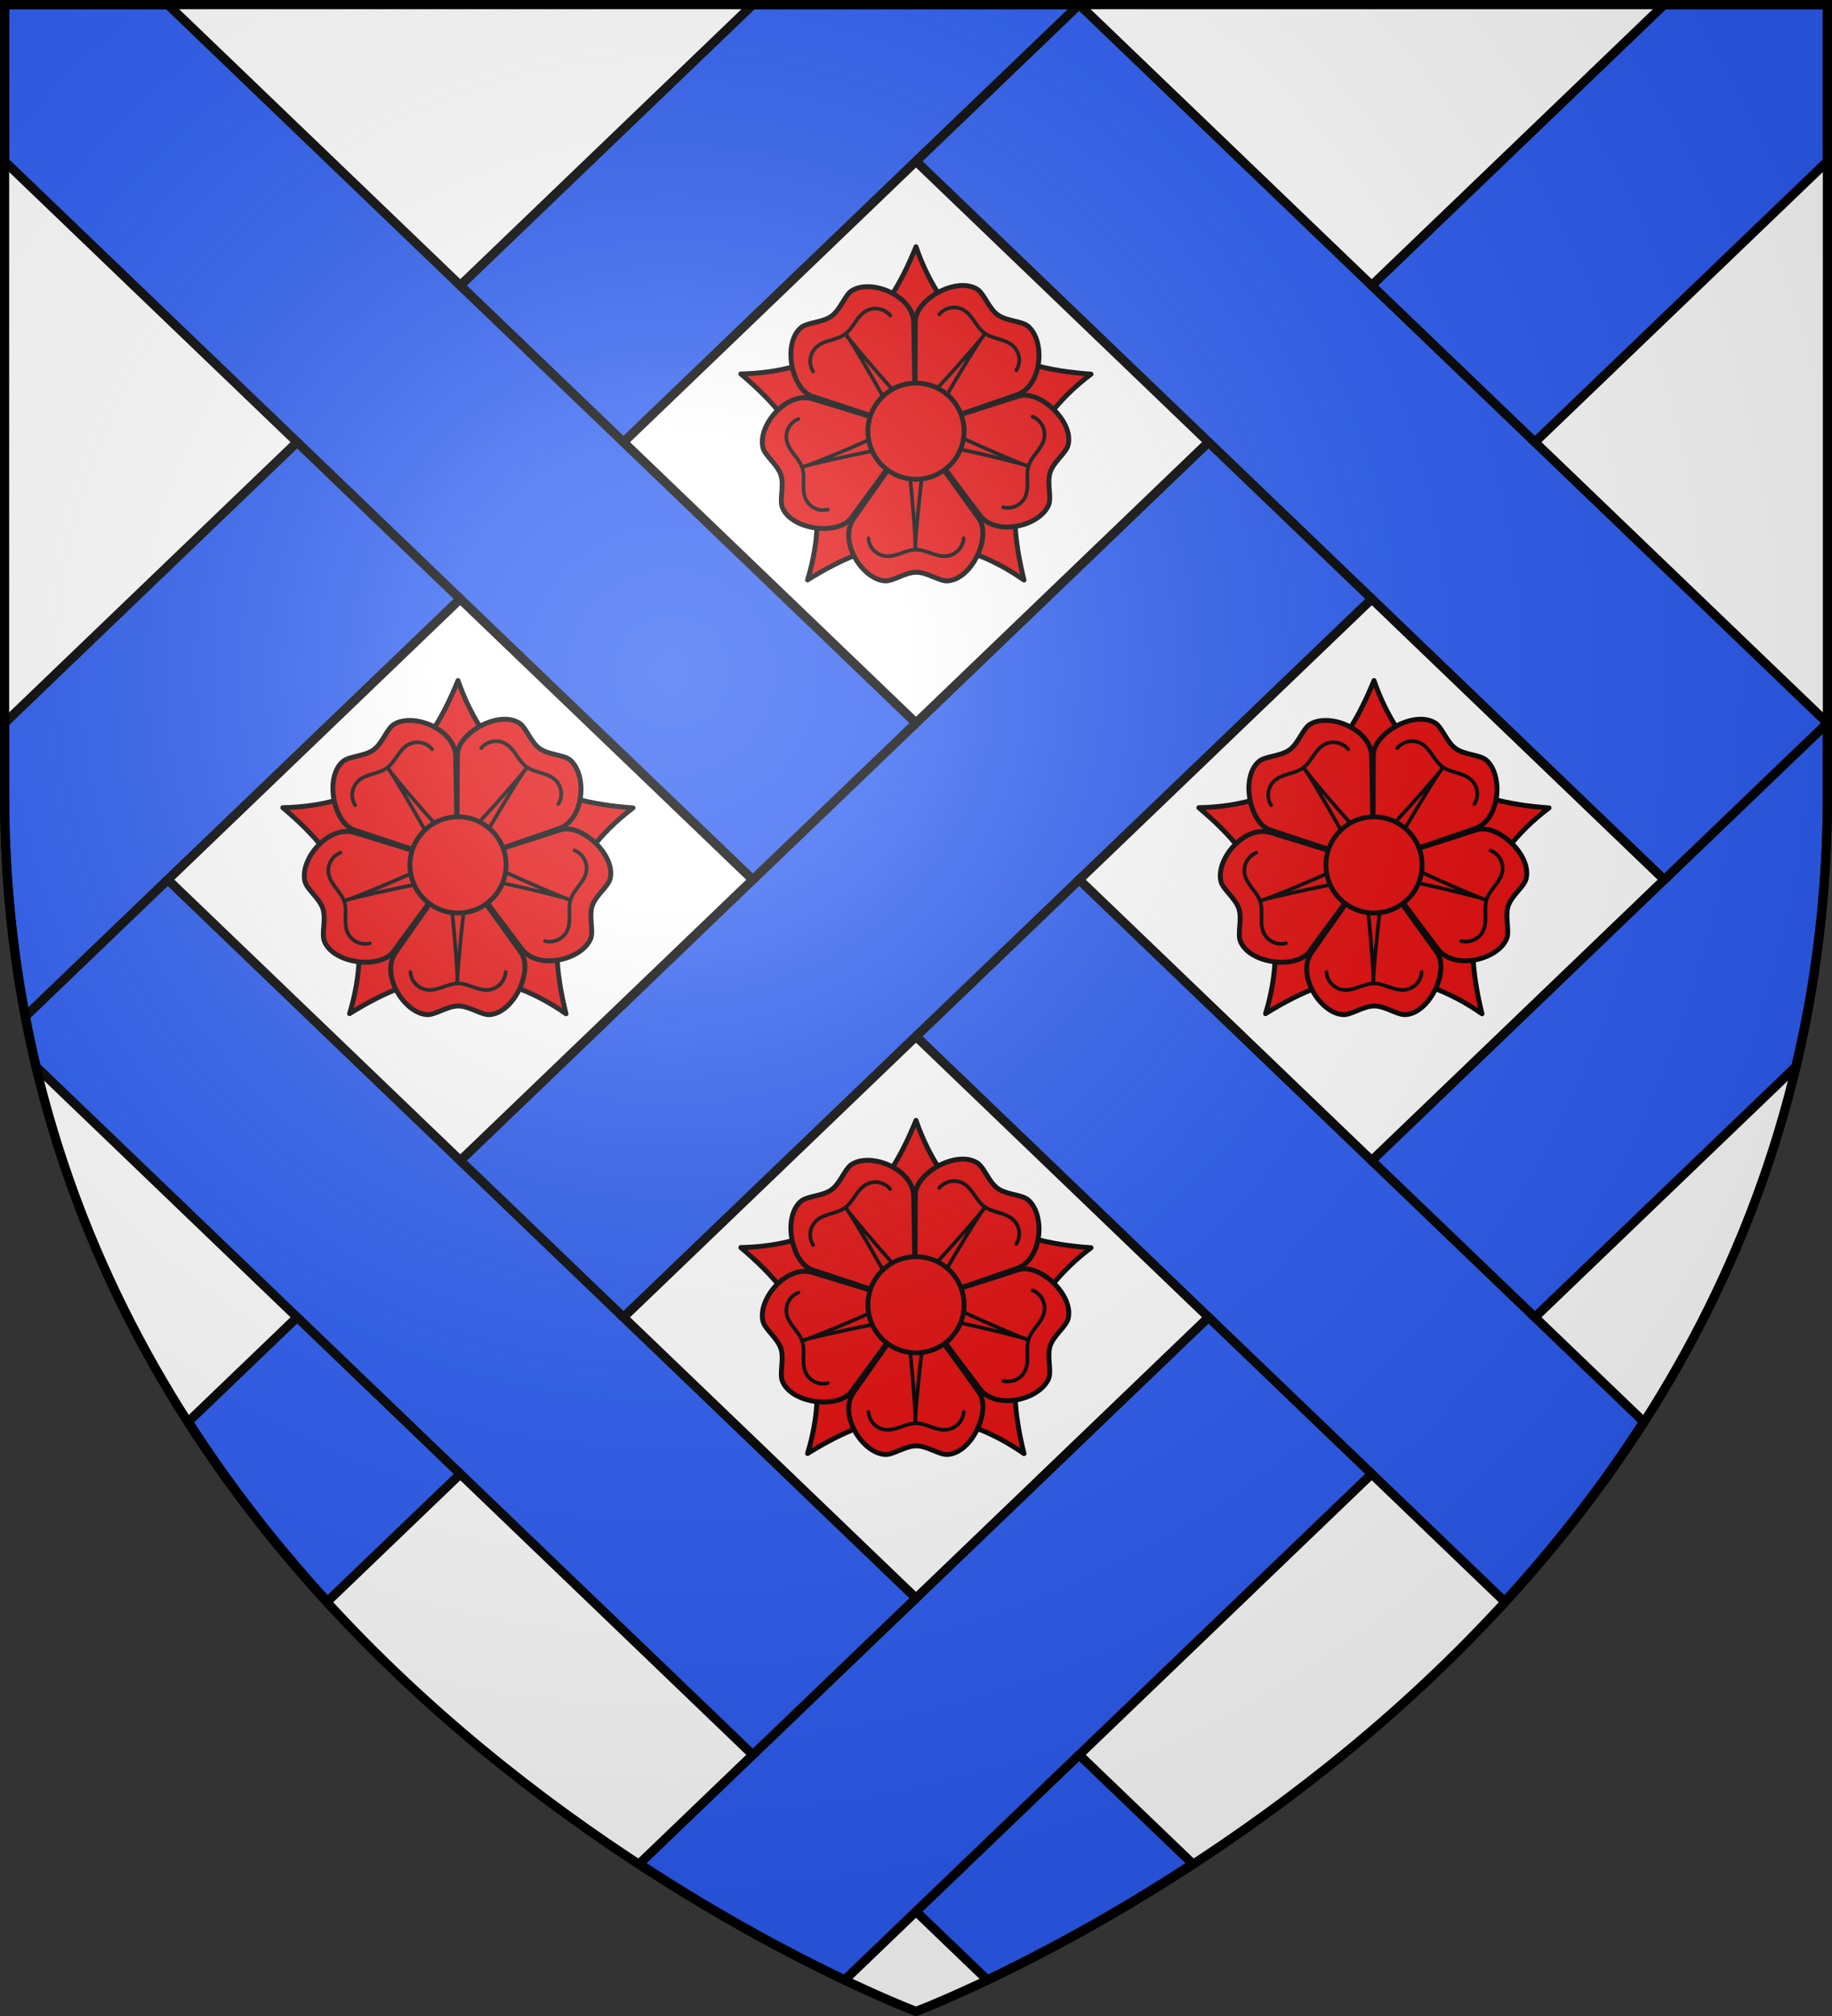
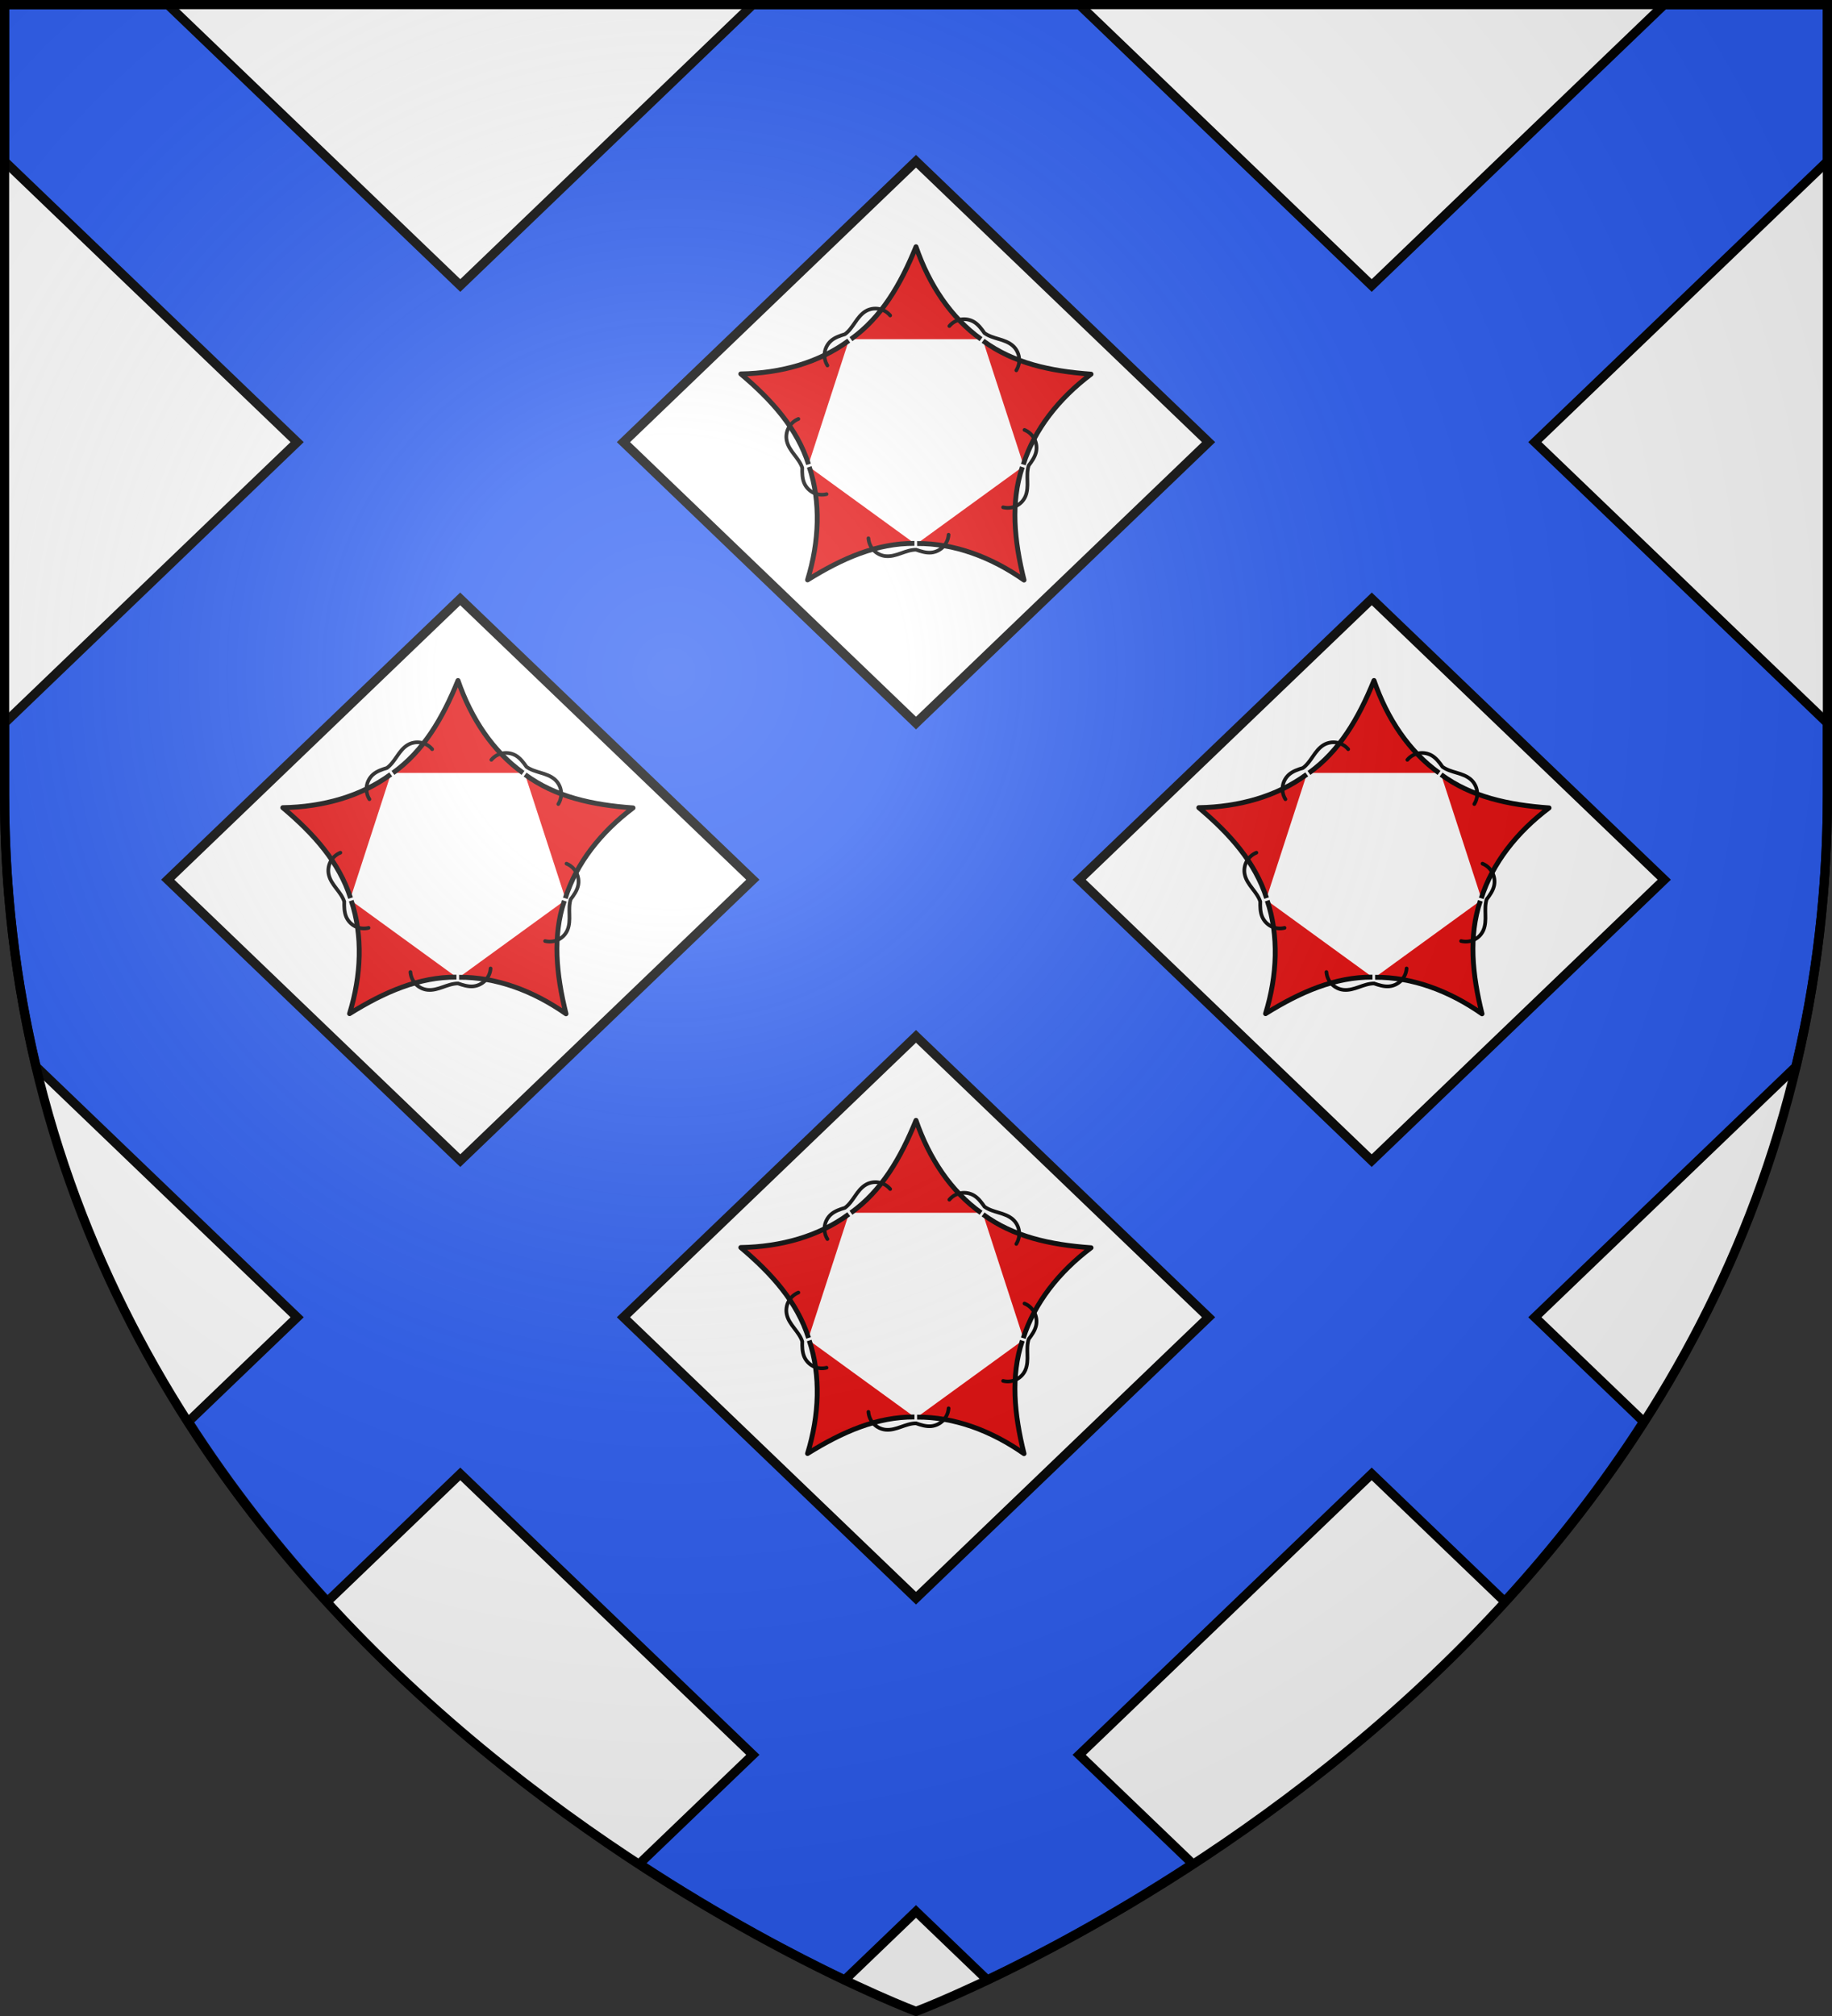
<svg xmlns="http://www.w3.org/2000/svg" xmlns:xlink="http://www.w3.org/1999/xlink" width="600" height="660" version="1.0">
  <rect width="100%" height="100%" fill="#333333" stroke="none" />
  <defs>
    <radialGradient id="f" cx="-80" cy="-80" r="405" gradientUnits="userSpaceOnUse">
      <stop offset="0" style="stop-color:#fff;stop-opacity:.31" />
      <stop offset=".19" style="stop-color:#fff;stop-opacity:.25" />
      <stop offset=".6" style="stop-color:#6b6b6b;stop-opacity:.125" />
      <stop offset="1" style="stop-color:#000;stop-opacity:.125" />
    </radialGradient>
    <path id="a" d="M-298.5-298.5h597V-40C298.5 246.31 0 358.5 0 358.5S-298.5 246.31-298.5-40z" />
  </defs>
  <g transform="translate(300 300)">
    <use xlink:href="#a" width="600" height="660" style="fill:#fff" />
    <path d="M-298.5-298.5v51.313l95.813 91.937-95.813 91.969V-40c0 31.86 3.737 61.571 10.344 89.219l85.469 82.031-35.625 34.188c13.851 21.582 29.314 41.175 45.53 58.875l43.532-41.782 95.813 91.969-37.188 35.688c26.99 17.666 50.791 30.128 67.281 38L0 325.78l23.344 22.406c16.49-7.87 40.291-20.333 67.281-38L53.438 274.5l95.812-91.969 43.531 41.781c16.217-17.7 31.68-37.292 45.531-58.875l-35.625-34.187 85.47-82.031C294.762 21.57 298.5-8.14 298.5-40v-23.281l-95.812-91.969 95.812-91.937V-298.5h-53.437l-95.813 91.969L53.438-298.5H-53.437l-95.813 91.969-95.812-91.969zM0-247.219l95.813 91.969L0-63.281l-95.812-91.969zm-149.281 143.282L-53.437-12-149.25 79.97-245.062-12zm298.562 0L245.063-12 149.25 79.969 53.438-12zM0 39.28l95.813 91.969L0 223.219l-95.812-91.969z" style="fill:#2b5df2;fill-opacity:1;stroke:#000;stroke-width:3;stroke-linecap:butt;stroke-linejoin:miter;stroke-miterlimit:4;stroke-dasharray:none;stroke-opacity:1;display:inline" />
-     <path d="m-149.25-206.531 53.438 51.281M-202.687-155.25l53.406 51.313M-53.437-12 0-63.28M149.281-103.937 95.812-155.25M202.688-155.25l-53.438-51.281M-149.25 79.969l53.438 51.281M-149.25 182.531l-53.437-51.281M-53.437 274.5 0 223.219M0 325.781 53.438 274.5M149.25 182.531 95.813 131.25M202.688 131.25 149.25 79.969M0-247.219 53.438-298.5M-291.574 32.635-245.062-12M245.063-12 298.5-63.281M0 39.281 53.438-12" style="fill:none;fill-opacity:1;stroke:#000;stroke-width:3;stroke-linecap:butt;stroke-linejoin:miter;stroke-miterlimit:4;stroke-dasharray:none;stroke-opacity:1;display:inline" />
  </g>
  <g transform="translate(300 300)">
    <g id="d" transform="matrix(4 0 0 -4 -1900 1964.928)">
      <g transform="translate(-50)">
        <path id="b" d="M430.324 538.473c-2.457 1.753-4.253 4.447-5.324 7.564-1.266-3.117-2.834-5.779-5.324-7.564" style="fill:#e20909;stroke:#000;stroke-width:.4;stroke-linejoin:round;stroke-miterlimit:4;stroke-dasharray:none" transform="translate(100)" />
        <use xlink:href="#b" width="29.138" height="27.773" transform="rotate(-72 524.99 530.96)" />
        <use xlink:href="#b" width="29.138" height="27.773" transform="rotate(-144 524.99 530.96)" />
        <use xlink:href="#b" width="29.138" height="27.773" transform="rotate(144 524.99 530.96)" />
        <use xlink:href="#b" width="29.138" height="27.773" transform="rotate(72 524.99 530.96)" />
      </g>
      <g id="c">
-         <path d="m474.925 530.96-5.032-7.174c-1.266-1.818.682-4.967 2.565-5.097.666-.042 1.656.708 2.565.708s1.883-.747 2.564-.708c2.003.13 3.604 3.636 2.565 5.097l-5.162 7.175" style="fill:#e20909;stroke:#000;stroke-width:.4;stroke-linecap:round;stroke-miterlimit:4;stroke-dasharray:none" />
-         <path d="M471.104 522.176c.026-.37.185-.727.445-.993.257-.267.61-.435.974-.468.422-.039.844.09 1.247.234.402.14.811.292 1.233.292s.838-.153 1.234-.292c.402-.14.824-.273 1.246-.234.367.036.715.205.974.468.257.266.42.616.445.993" style="fill:none;stroke:#000;stroke-width:.3;stroke-linecap:round;stroke-miterlimit:4;stroke-dasharray:none" />
-         <path d="M474.1 529.545c.358-.292.942-8.213.845-8.213-.098 0 .65 7.889.941 8.213" style="fill:none;stroke:#000;stroke-width:.3;stroke-linecap:round;stroke-miterlimit:4;stroke-dasharray:none" />
+         <path d="M471.104 522.176c.026-.37.185-.727.445-.993.257-.267.61-.435.974-.468.422-.039.844.09 1.247.234.402.14.811.292 1.233.292c.402-.14.824-.273 1.246-.234.367.036.715.205.974.468.257.266.42.616.445.993" style="fill:none;stroke:#000;stroke-width:.3;stroke-linecap:round;stroke-miterlimit:4;stroke-dasharray:none" />
      </g>
      <use xlink:href="#c" width="29.138" height="27.773" transform="rotate(-72 474.958 531.005)" />
      <use xlink:href="#c" width="29.138" height="27.773" transform="rotate(-144 474.958 531.005)" />
      <use xlink:href="#c" width="29.138" height="27.773" transform="rotate(144 474.925 531.016)" />
      <use xlink:href="#c" width="29.138" height="27.773" transform="rotate(72 474.873 531.033)" />
-       <circle r="123" style="fill:#e20909;stroke:#000;stroke-width:12.321;stroke-miterlimit:4;stroke-dasharray:none" transform="matrix(.032 0 0 .032 475 530.941)" />
    </g>
    <use xlink:href="#d" width="600" height="660" transform="translate(0 286)" />
    <use xlink:href="#d" id="e" width="600" height="660" x="0" y="0" transform="translate(-150 142)" />
    <use xlink:href="#e" width="600" height="660" transform="translate(300)" />
  </g>
  <use xlink:href="#a" width="600" height="660" style="fill:url(#f)" transform="translate(300 300)" />
  <use xlink:href="#a" width="600" height="660" style="fill:none;stroke:#000;stroke-width:3" transform="translate(300 300)" />
</svg>